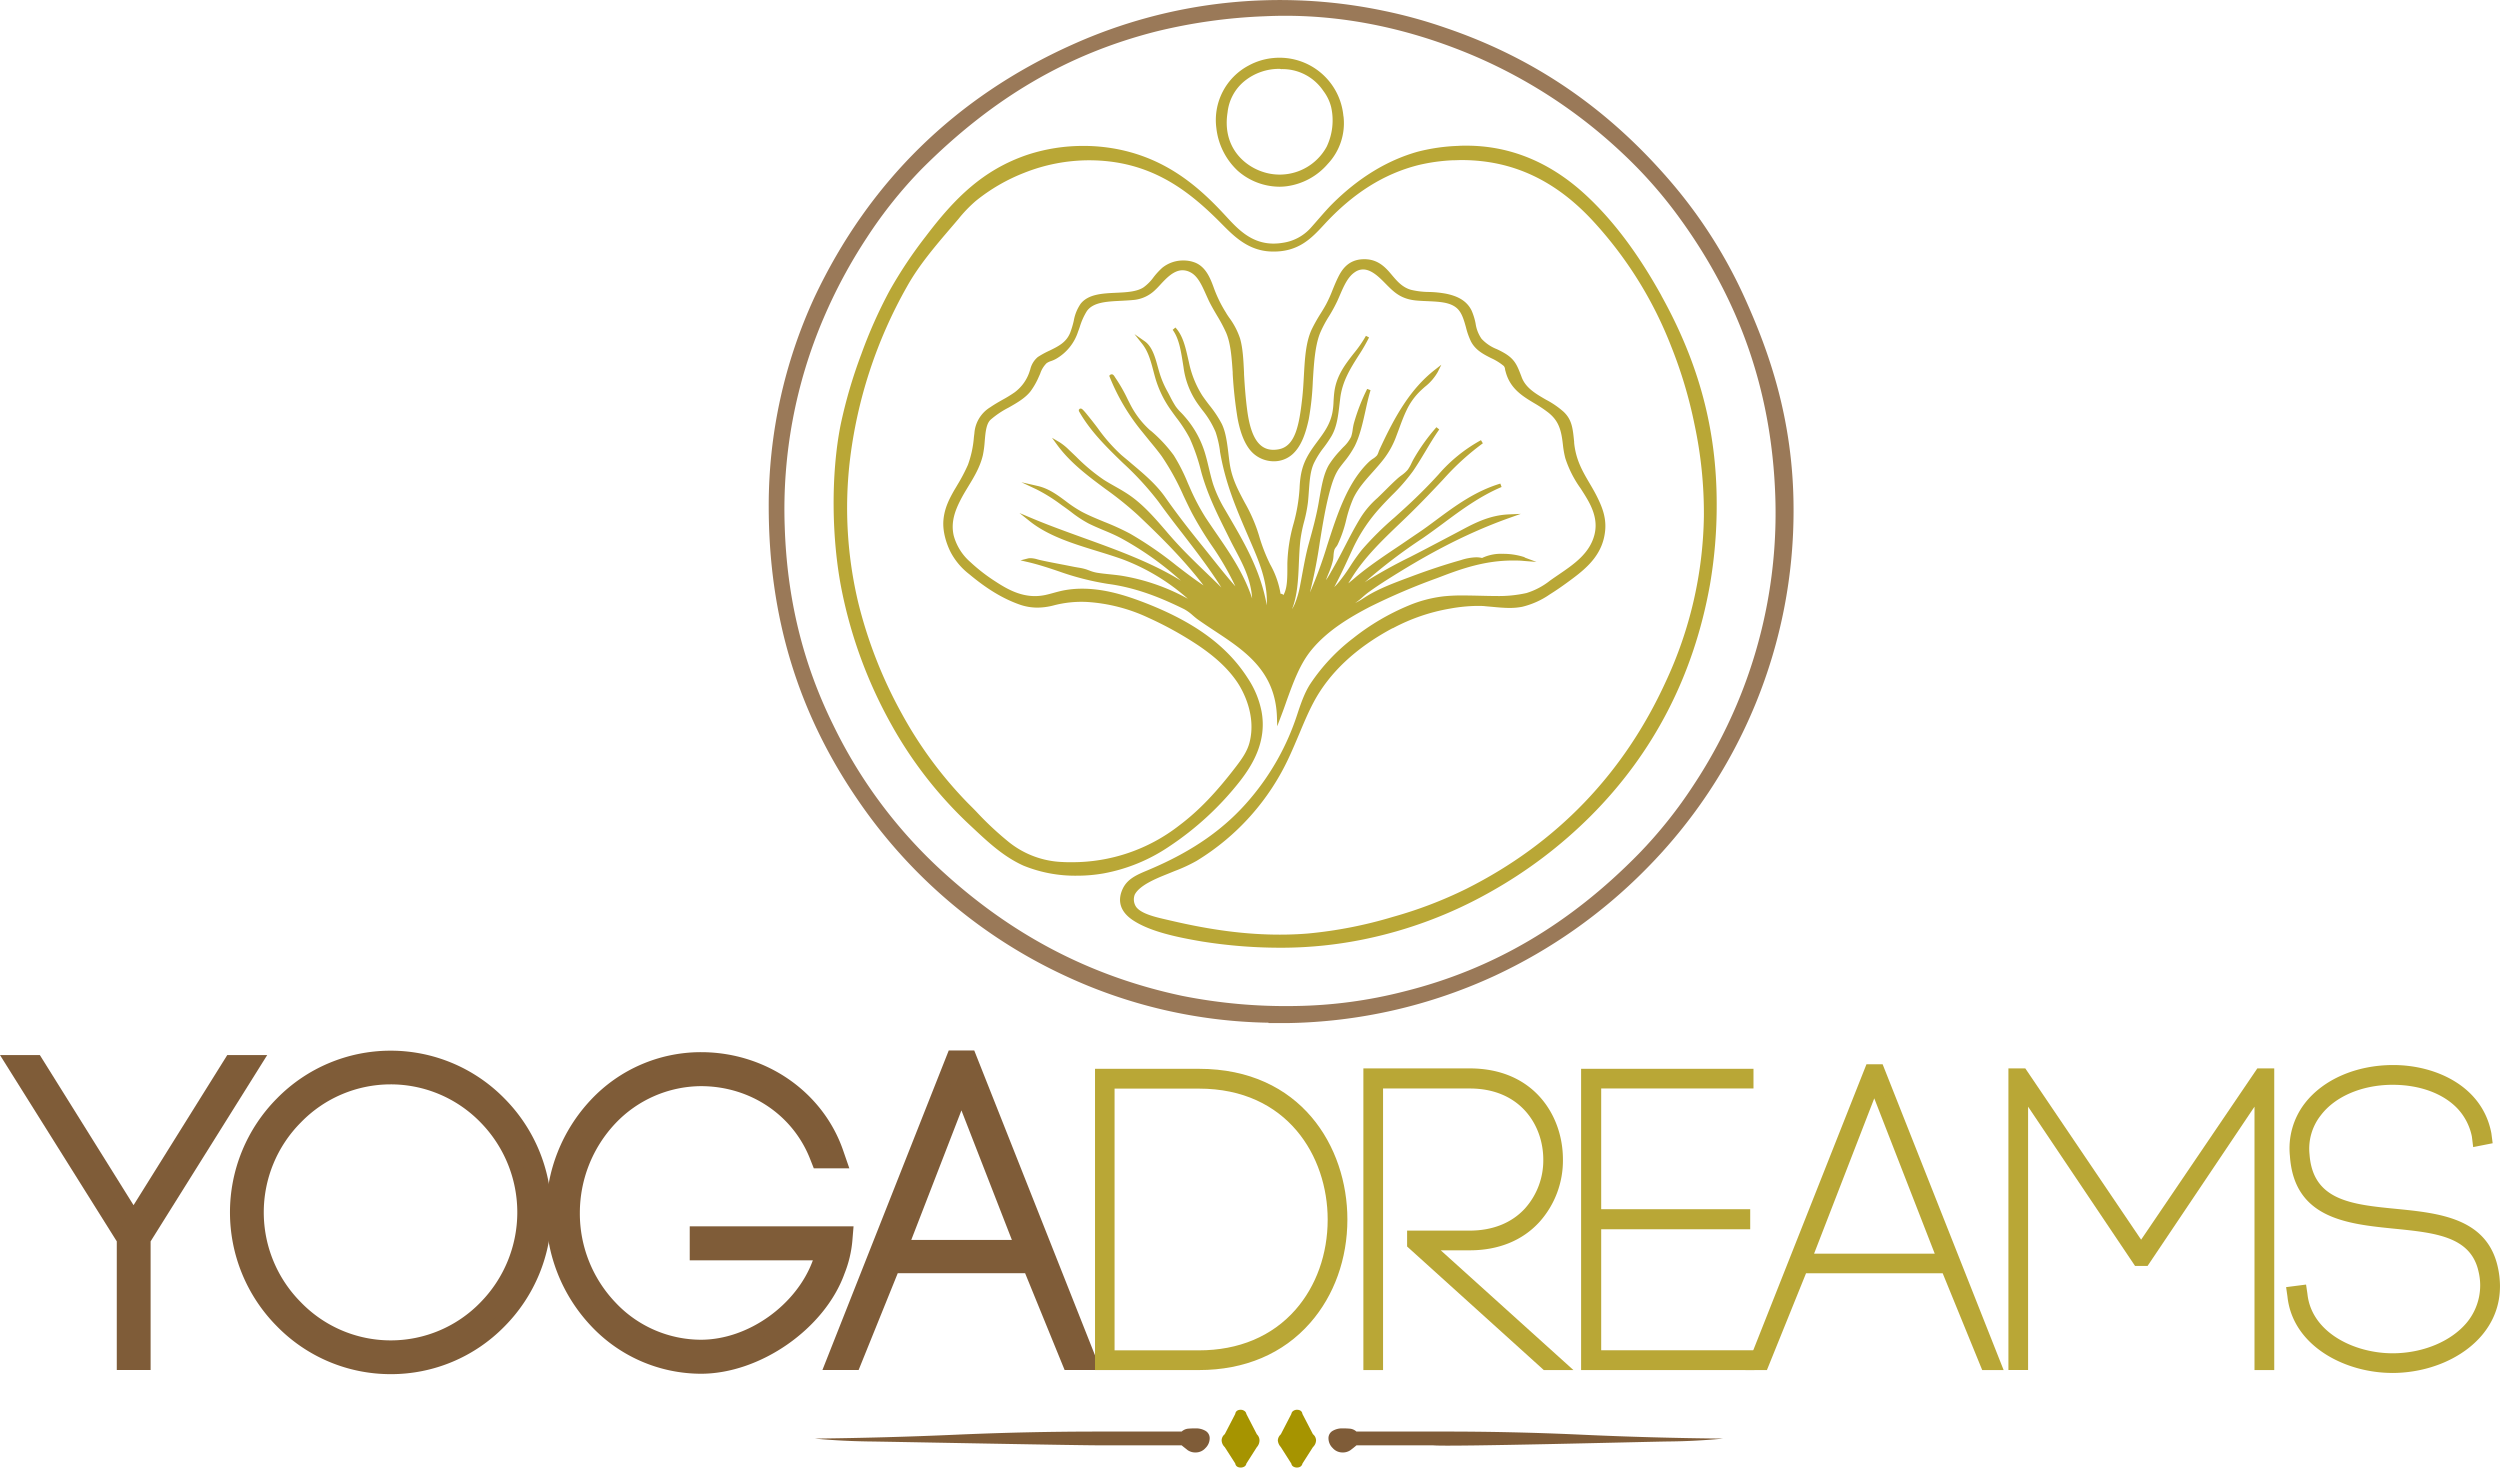
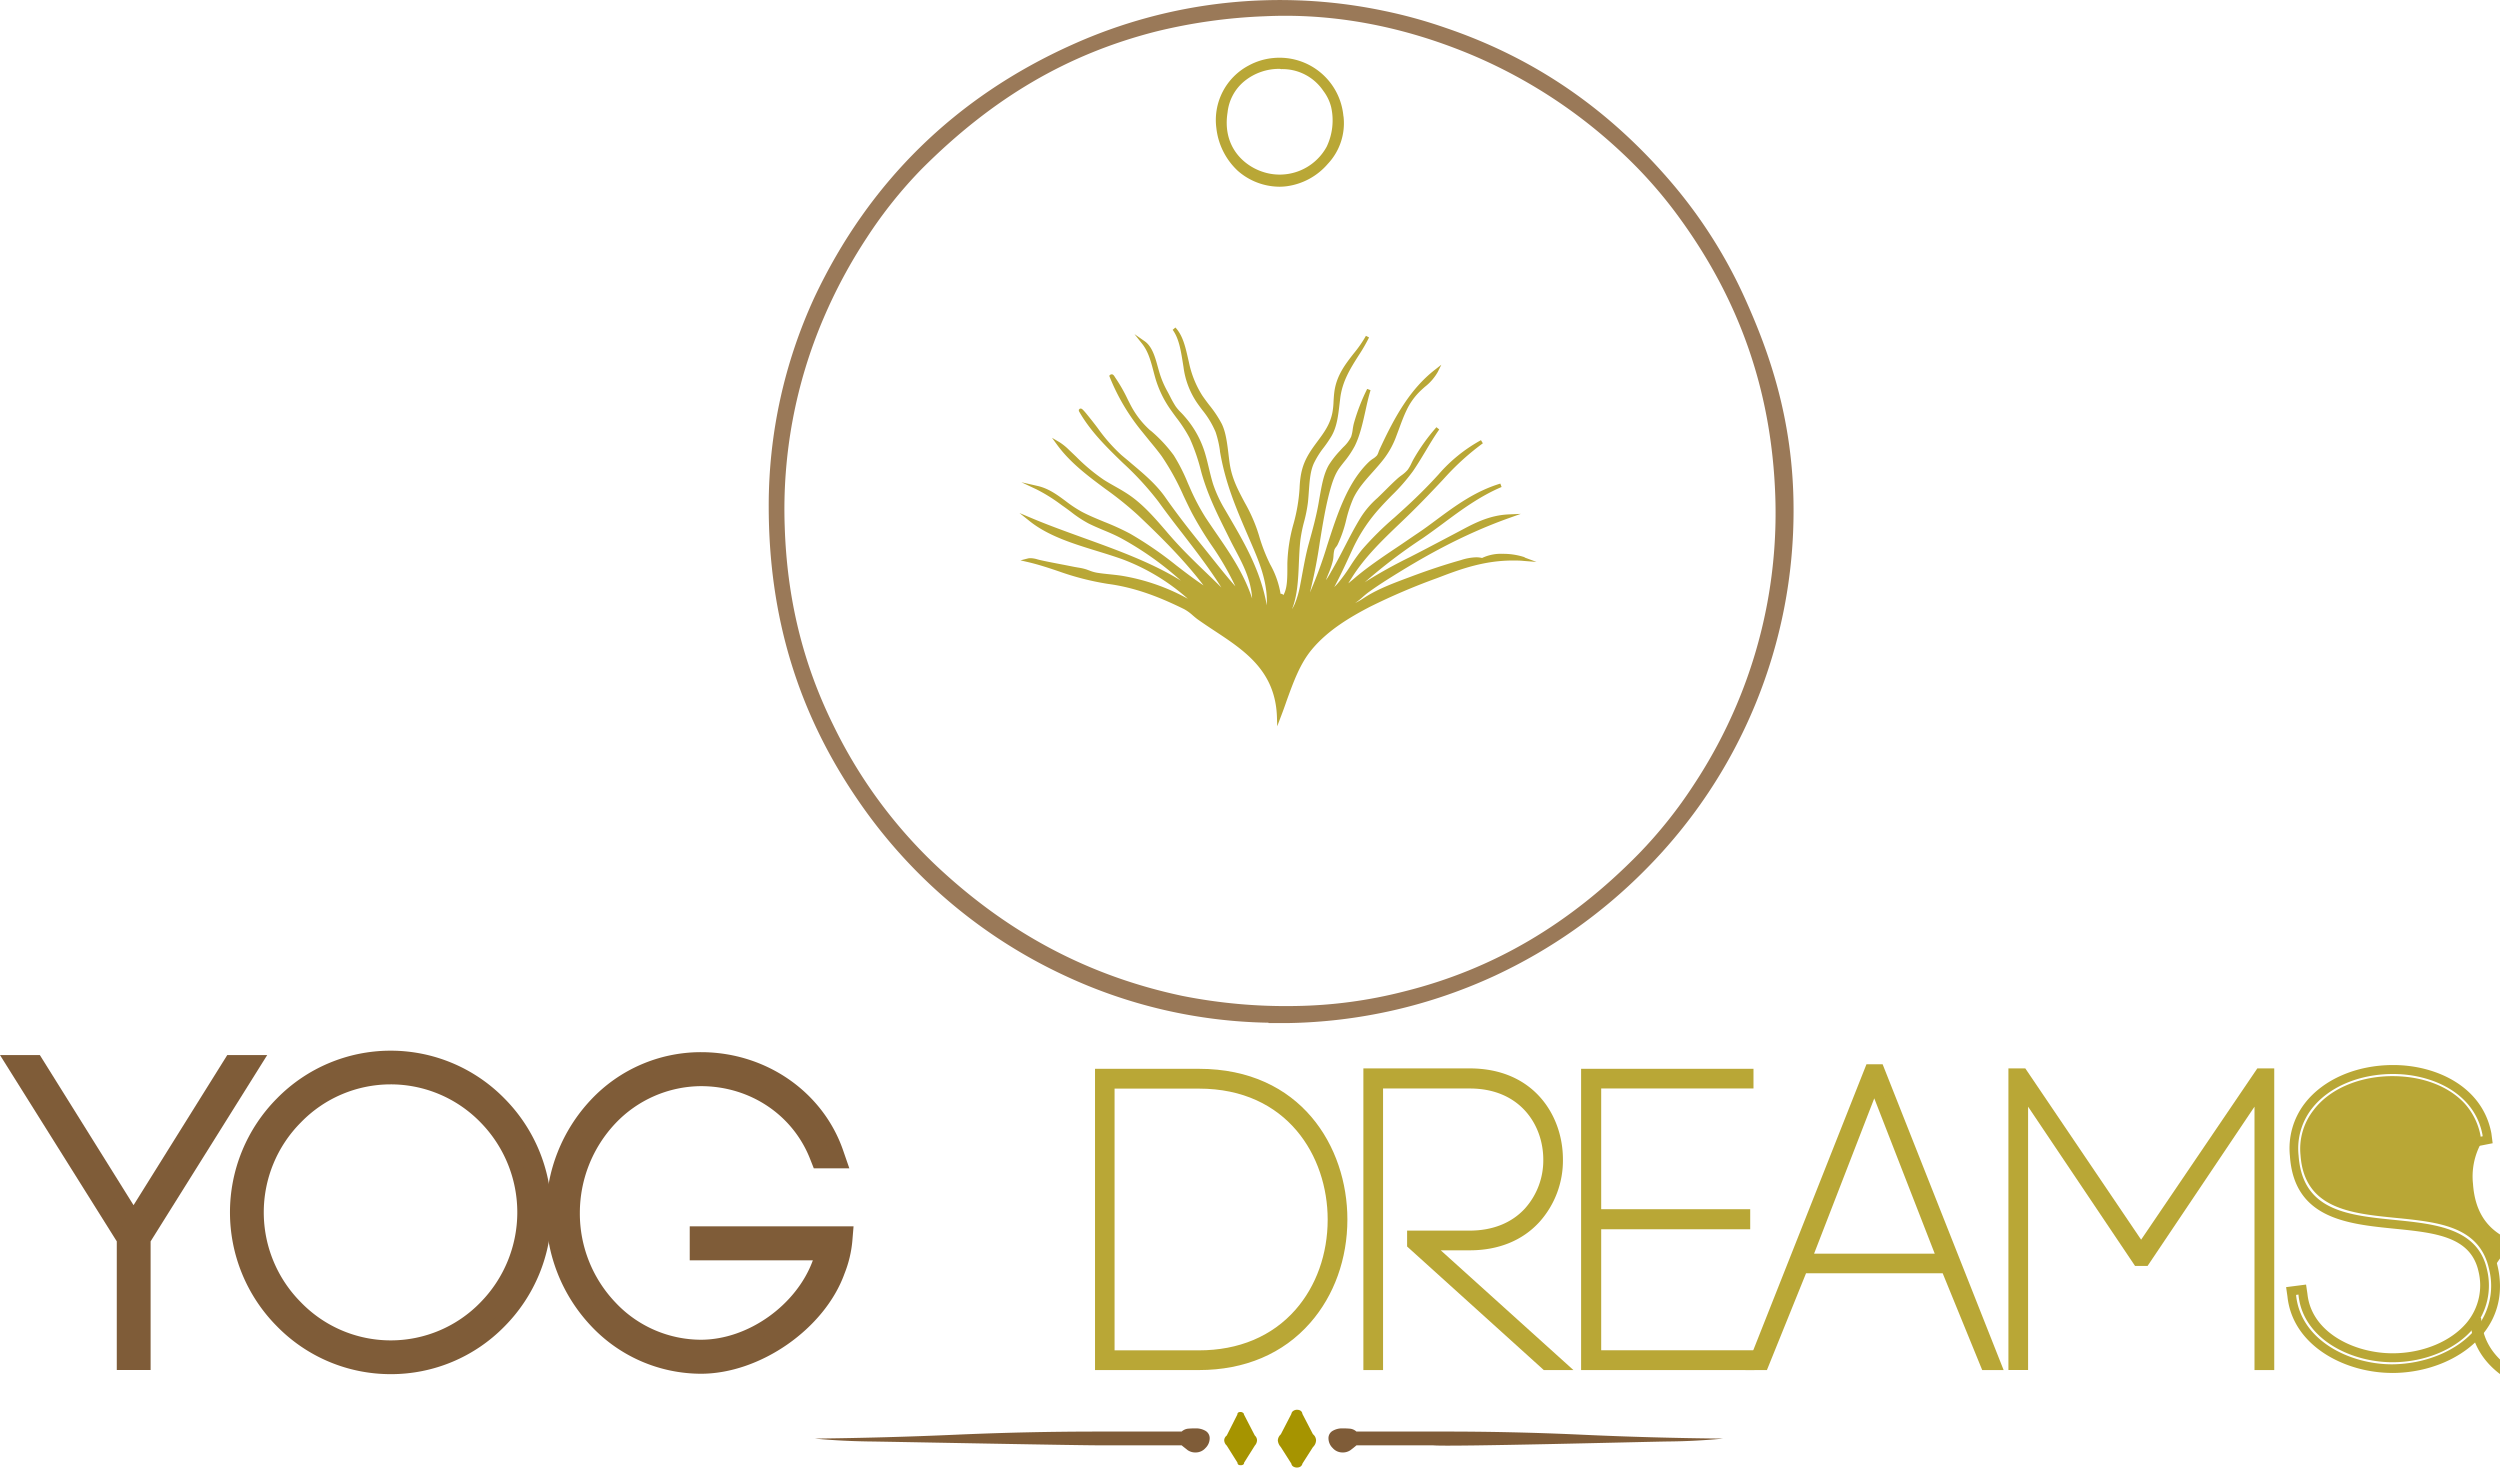
<svg xmlns="http://www.w3.org/2000/svg" id="Laag_1" data-name="Laag 1" viewBox="0 0 800.42 469.85">
  <defs>
    <style>.cls-1{fill:#7f5c38;}.cls-2{fill:#b9a736;}.cls-3{fill:#a69400;}.cls-4{fill:#9a7958;}</style>
  </defs>
  <polygon class="cls-1" points="73.98 339.92 42.8 389.87 11.61 339.92 3.84 339.92 39.52 396.83 39.52 436.51 46.09 436.51 46.09 396.83 81.76 339.92 73.98 339.92" />
  <path class="cls-1" d="M76.46,494.32H65.63V453.13L28.24,393.48H41l30,48.06,30-48.06h12.79L76.46,453.13Zm-6.58-4.25h2.33V451.91l34-54.18H103.4L71,449.56,38.68,397.73H35.92l34,54.18Z" transform="translate(-28.24 -55.68)" />
  <path class="cls-1" d="M153.27,394.16a48.68,48.68,0,0,0-34.8,14.63,49.64,49.64,0,0,0,0,70.07,48.86,48.86,0,0,0,69.75,0,49.67,49.67,0,0,0,0-70.09A48.67,48.67,0,0,0,153.27,394.16Zm0,92.78a42.15,42.15,0,0,1-30.17-12.77,42.95,42.95,0,0,1,0-60.66,42.15,42.15,0,0,1,60.47,0,43.24,43.24,0,0,1,0,60.66A42.24,42.24,0,0,1,153.27,486.94Z" transform="translate(-28.24 -55.68)" />
  <path class="cls-1" d="M153.27,495.64a50.86,50.86,0,0,1-36.34-15.3,51.76,51.76,0,0,1,0-73,51,51,0,0,1,72.78,0,51.79,51.79,0,0,1,0,73.07A50.8,50.8,0,0,1,153.27,495.64Zm0-99.36a46.55,46.55,0,0,0-33.27,14,47.49,47.49,0,0,0,0,67.1,46.7,46.7,0,0,0,66.71,0,47.52,47.52,0,0,0,0-67.1A46.6,46.6,0,0,0,153.27,396.28Zm0,92.79a44.26,44.26,0,0,1-31.68-13.41,45.09,45.09,0,0,1,0-63.64,44.3,44.3,0,0,1,63.51,0,45.39,45.39,0,0,1,0,63.64A44.37,44.37,0,0,1,153.27,489.07Zm0-86.21A40,40,0,0,0,124.62,415a40.81,40.81,0,0,0,0,57.67,40,40,0,0,0,57.44,0,41.13,41.13,0,0,0,0-57.67A40.11,40.11,0,0,0,153.27,402.86Z" transform="translate(-28.24 -55.68)" />
  <path class="cls-1" d="M299,452.86l.2-2.43h-48V457h40.18c-4.31,16.33-21.43,29.66-38.74,29.66a39.76,39.76,0,0,1-29-12.61A43.42,43.42,0,0,1,211.77,444a43.92,43.92,0,0,1,11.9-30.08,40.19,40.19,0,0,1,29-12.63c16.69,0,31.24,9.78,37.05,24.92l.56,1.44h6.91l-1-3c-6.2-17.93-23.68-30-43.49-30A46.2,46.2,0,0,0,219,409.23,50.58,50.58,0,0,0,205.2,444,50.07,50.07,0,0,0,219,478.72a46.19,46.19,0,0,0,33.64,14.66c18.18,0,37.91-13.79,44-30.67a35.2,35.2,0,0,0,2.38-9.85" transform="translate(-28.24 -55.68)" />
  <path class="cls-1" d="M252.64,495.51a48.36,48.36,0,0,1-35.18-15.32,52.79,52.79,0,0,1,0-72.42,48.32,48.32,0,0,1,35.21-15.22c20.71,0,39,12.63,45.5,31.41l2,5.78H288.79L287.71,427c-5.5-14.32-19.27-23.57-35.07-23.57a38.08,38.08,0,0,0-27.44,12A41.76,41.76,0,0,0,213.89,444a41.26,41.26,0,0,0,11.33,28.62,37.63,37.63,0,0,0,27.42,12c15.2,0,30.68-11.18,35.85-25.42H249.07V448.31h52.45l-.39,4.73a37.06,37.06,0,0,1-2.52,10.44C292.26,481.11,271.63,495.51,252.64,495.51Zm0-98.7a44.08,44.08,0,0,0-32.12,13.89A48.44,48.44,0,0,0,207.33,444a48,48,0,0,0,13.21,33.28,44.1,44.1,0,0,0,32.1,14c17.34,0,36.18-13.14,42-29.27a32.47,32.47,0,0,0,2.27-9.31v-.12H253.32v2.32h40.82l-.71,2.67c-4.62,17.52-22.54,31.25-40.79,31.25a41.84,41.84,0,0,1-30.5-13.28A45.52,45.52,0,0,1,209.64,444a46,46,0,0,1,12.48-31.54,42.29,42.29,0,0,1,30.52-13.3c17.58,0,32.9,10.32,39,26.29l0,.07h2.47l-.05-.14C288.21,408.28,271.54,396.81,252.64,396.81Z" transform="translate(-28.24 -55.68)" />
-   <path class="cls-1" d="M338.76,394.16H336.5l-.45-1.17-.45,1.17h-2.12l-38.8,98h7l12.52-31h43.66l12.64,31h7ZM316.9,454.78l19.16-49.46,19.27,49.46Z" transform="translate(-28.24 -55.68)" />
-   <path class="cls-1" d="M380.69,494.32H369.1l-12.65-31H315.67l-12.53,31H291.55L332,392h8.16ZM372,490.07h2.47l-37.12-93.79h-2.38l-37.12,93.79h2.47l12.52-31h46.51Zm-13.52-33.16H313.8l22.25-57.46ZM320,452.66h32.21l-16.15-41.47Z" transform="translate(-28.24 -55.68)" />
  <path class="cls-2" d="M412.09,399.3H380.25v93.61h31.84c14.25,0,26.2-5.06,34.59-14.64,7.43-8.5,11.53-19.92,11.53-32.17C458.21,423.56,443.78,399.3,412.09,399.3Zm0,90.14H383.71V402.76h28.38c29.3,0,42.65,22.47,42.65,43.34,0,11.37-3.78,22-10.67,29.82C436.33,484.77,425.28,489.44,412.09,489.44Z" transform="translate(-28.24 -55.68)" />
  <path class="cls-2" d="M412.09,494.33H378.83V397.88h33.26c32.66,0,47.54,25,47.54,48.22,0,12.6-4.22,24.35-11.89,33.1C439.08,489.1,426.75,494.33,412.09,494.33Zm-30.43-2.83h30.43c13.82,0,25.41-4.9,33.52-14.17,7.21-8.23,11.18-19.32,11.18-31.23,0-21.86-14-45.38-44.7-45.38H381.66Zm30.43-.64h-29.8V401.34h29.8c30.28,0,44.07,23.21,44.07,44.76,0,11.73-3.92,22.65-11,30.75C437.13,486,425.7,490.86,412.09,490.86Zm-27-2.84h27c12.77,0,23.46-4.51,30.92-13,6.65-7.58,10.31-17.84,10.31-28.88,0-20.19-12.9-41.92-41.23-41.92h-27Z" transform="translate(-28.24 -55.68)" />
  <path class="cls-2" d="M498.8,454.56c8.77,0,16.14-3,21.31-8.67a28,28,0,0,0,7.12-19c0-13.35-8.9-27.7-28.43-27.7H466.16v93.74h3.48V402.76H498.8c17.15,0,25,12.53,25,24.17a24.47,24.47,0,0,1-6.24,16.63c-4.53,4.93-11,7.53-18.73,7.53H480.14v3.05L523,492.91h5.25l-42.44-38.35Z" transform="translate(-28.24 -55.68)" />
  <path class="cls-2" d="M532,494.33h-9.49l-.4-.37-43.36-39.19v-5.09H498.8c7.32,0,13.44-2.45,17.68-7.08a23.06,23.06,0,0,0,5.87-15.67c0-11-7.37-22.75-23.55-22.75H471.05v90.15h-6.3V397.75H498.8c20.5,0,29.84,15.09,29.84,29.12a29.46,29.46,0,0,1-7.48,20c-5.44,6-13.18,9.12-22.36,9.12h-9.28Zm-8.4-2.83h1l-42.44-38.36H498.8c8.36,0,15.37-2.84,20.26-8.21a26.57,26.57,0,0,0,6.75-18.06c0-12.66-8.46-26.28-27-26.28H467.58V491.5h.64V401.35H498.8c18.13,0,26.38,13.26,26.38,25.58a25.88,25.88,0,0,1-6.61,17.58c-4.8,5.23-11.64,8-19.77,8H481.55v1Z" transform="translate(-28.24 -55.68)" />
  <polygon class="cls-2" points="511.23 392.16 558.95 392.16 558.95 388.55 511.23 388.55 511.23 347.08 559.99 347.08 559.99 343.62 507.64 343.62 507.64 437.23 560.26 437.23 560.26 433.76 511.23 433.76 511.23 392.16" />
  <path class="cls-2" d="M589.92,494.33H534.46V397.88h55.19v6.3H540.89v38.64H588.6v6.44H540.89V488h49Zm-52.63-2.83h49.79v-.64h-49V446.42h47.71v-.77H538.06v-44.3h48.76v-.63H537.29Z" transform="translate(-28.24 -55.68)" />
  <path class="cls-2" d="M626.78,397.85l-37.62,95.06H593l12.52-31h45.65l12.66,31h3.83L630,397.85ZM607,458.47l21.32-55.06,21.44,55.06Z" transform="translate(-28.24 -55.68)" />
  <path class="cls-2" d="M669.74,494.33h-6.86l-12.66-31H606.48l-12.53,31h-6.88l38.75-97.9H631Zm-5-2.83h.79l-36.5-92.23h-1.32L591.24,491.5h.8l12.53-31h47.55Zm-12.92-31.61H605l23.4-60.39Zm-42.77-2.83h38.63l-19.36-49.73Z" transform="translate(-28.24 -55.68)" />
  <polygon class="cls-2" points="685.5 399.44 647.67 343.48 644.43 343.48 644.43 437.23 647.89 437.23 647.89 349.7 684.31 403.88 686.82 403.88 723.24 349.7 723.24 437.23 726.7 437.23 726.7 343.48 723.46 343.48 685.5 399.44" />
  <path class="cls-2" d="M756.36,494.33h-6.3V410l-34.24,51h-4l-34.25-51v84.3h-6.3V397.75h5.41l37.08,54.84,37.2-54.84h5.42v96.58Zm-3.47-2.83h.63V400.59h-1.07l-38.71,57.06-38.58-57.06h-1.08V491.5h.63V400.73l38.59,57.42h1l38.59-57.42Z" transform="translate(-28.24 -55.68)" />
-   <path class="cls-2" d="M826.62,461.83c-3.2-14.91-17.45-16.32-31.23-17.7-14.37-1.42-28-2.77-29.12-18.7a18.59,18.59,0,0,1,3.94-13.6c4.79-6.27,13.58-10.1,23.53-10.26h.6c9,0,17,3,21.9,8.2a19.87,19.87,0,0,1,4.82,9.6l.23,1.86,3.44-.69-.22-1.78c-2.68-14.3-17-20.71-30-20.71-11.36,0-21.51,4.38-27.17,11.69a22.26,22.26,0,0,0-4.5,15.92c1.3,18.87,16.94,20.43,32.07,21.95,13.18,1.33,25.63,2.58,28.3,14.92a20.05,20.05,0,0,1-3.91,17.3c-5.28,6.5-14.87,10.54-25,10.54-12.87,0-27.28-7.07-28.65-20.19l-.25-1.65-3.58.46.24,1.65c1.6,15.06,17.73,23.19,32.1,23.19,11.31,0,22.06-4.59,28-12A23.08,23.08,0,0,0,826.62,461.83Z" transform="translate(-28.24 -55.68)" />
+   <path class="cls-2" d="M826.62,461.83c-3.2-14.91-17.45-16.32-31.23-17.7-14.37-1.42-28-2.77-29.12-18.7a18.59,18.59,0,0,1,3.94-13.6c4.79-6.27,13.58-10.1,23.53-10.26h.6c9,0,17,3,21.9,8.2a19.87,19.87,0,0,1,4.82,9.6l.23,1.86,3.44-.69-.22-1.78a22.26,22.26,0,0,0-4.5,15.92c1.3,18.87,16.94,20.43,32.07,21.95,13.18,1.33,25.63,2.58,28.3,14.92a20.05,20.05,0,0,1-3.91,17.3c-5.28,6.5-14.87,10.54-25,10.54-12.87,0-27.28-7.07-28.65-20.19l-.25-1.65-3.58.46.24,1.65c1.6,15.06,17.73,23.19,32.1,23.19,11.31,0,22.06-4.59,28-12A23.08,23.08,0,0,0,826.62,461.83Z" transform="translate(-28.24 -55.68)" />
  <path class="cls-2" d="M794.12,495.25c-15,0-31.83-8.58-33.51-24.47l-.43-3,6.39-.82.44,3c1.29,12.35,15,19,27.25,19,9.73,0,18.89-3.84,23.91-10a18.71,18.71,0,0,0,3.63-16.11c-2.46-11.32-13.86-12.47-27.07-13.79-15-1.51-32-3.22-33.33-23.27a23.6,23.6,0,0,1,4.78-16.88c5.94-7.67,16.51-12.24,28.3-12.24,13.6,0,28.59,6.76,31.42,21.86l.41,3.18-6.24,1.23-.41-3.36a18.45,18.45,0,0,0-4.47-8.83C810.6,405.81,803,403,794.34,403h-.6c-9.5.15-17.88,3.78-22.4,9.7a17.27,17.27,0,0,0-3.66,12.63c1.08,14.74,13.48,16,27.84,17.4,13.63,1.36,29.07,2.9,32.48,18.81,1.71,7.9.07,15.23-4.76,21.2-6.22,7.72-17.38,12.52-29.12,12.52m-30.73-25,0,.23c1.52,14.29,17,22,30.7,22C805,492.41,815.34,488,821,481a21.67,21.67,0,0,0,4.2-18.82c-3-13.9-16.09-15.2-30-16.58-14.33-1.43-29.15-2.9-30.4-20a20.08,20.08,0,0,1,4.25-14.59c5-6.58,14.24-10.62,24.62-10.78h.62c9.44,0,17.8,3.15,22.94,8.64a21.38,21.38,0,0,1,5.17,10.29l.06.45.65-.13-.06-.48c-2.52-13.41-16.19-19.46-28.62-19.46-10.91,0-20.66,4.16-26.05,11.14a20.8,20.8,0,0,0-4.21,14.91c1.22,17.71,15.58,19.16,30.79,20.68,13.11,1.32,26.67,2.68,29.56,16a21.43,21.43,0,0,1-4.2,18.49c-5.54,6.83-15.55,11.06-26.11,11.06-13.49,0-28.61-7.52-30.06-21.45l0-.21Z" transform="translate(-28.24 -55.68)" />
  <path class="cls-1" d="M580,516.27q-22.92-.21-45.43-1.25t-45.37-1H462.52a3.62,3.62,0,0,0-1.92-.91A25.68,25.68,0,0,0,458,513a6,6,0,0,0-3.08.79,2.69,2.69,0,0,0-1.34,2.5,4.33,4.33,0,0,0,1.34,3,4.13,4.13,0,0,0,3.08,1.42,4.29,4.29,0,0,0,2.62-.74c.66-.5,1.3-1,1.92-1.54h24.56c4.76.52,69.48-1.18,75.5-1.24S574.4,516.8,580,516.27Z" transform="translate(-28.24 -55.68)" />
  <path class="cls-1" d="M382,518.43h24.57c.62.53,1.26,1,1.92,1.54a4.31,4.31,0,0,0,2.62.74,4.15,4.15,0,0,0,3.09-1.42,4.37,4.37,0,0,0,1.34-3,2.71,2.71,0,0,0-1.34-2.5,6,6,0,0,0-3.09-.79,25.82,25.82,0,0,0-2.62.11,3.62,3.62,0,0,0-1.92.91H379.86q-22.86,0-45.43,1t-45.37,1.25q8.37.79,17.4.92C312.47,517.25,376.65,518.53,382,518.43Z" transform="translate(-28.24 -55.68)" />
  <path class="cls-3" d="M424.45,524c0,.54.35.8,1.05.8a1.62,1.62,0,0,0,.7-.16.66.66,0,0,0,.35-.64L430,518.5a2.6,2.6,0,0,0,.7-1.72,2.08,2.08,0,0,0-.7-1.48l-3.49-6.75a.66.66,0,0,0-.35-.57,1.29,1.29,0,0,0-.7-.23c-.7,0-1.05.26-1.05.8L421,515.3a2,2,0,0,0-.81,1.48,2.4,2.4,0,0,0,.81,1.72Z" transform="translate(-28.24 -55.68)" />
-   <path class="cls-3" d="M425.5,525.54c-1.18,0-1.68-.64-1.77-1.3L420.37,519a3.1,3.1,0,0,1-1-2.19,2.6,2.6,0,0,1,1-1.95l3.36-6.49c.08-.68.58-1.33,1.78-1.33a2,2,0,0,1,1.09.34,1.39,1.39,0,0,1,.68,1l3.37,6.53a2.69,2.69,0,0,1,.84,1.92,3.28,3.28,0,0,1-.88,2.22l-3.33,5.24a1.32,1.32,0,0,1-.75,1A2.17,2.17,0,0,1,425.5,525.54Zm0-17a.78.78,0,0,0-.34.05l-.05.35-3.68,7c-.54.45-.54.8-.54.91a1.64,1.64,0,0,0,.59,1.19l.11.14,3.61,5.67V524c-.06,0,.27.16.67,0l.05-.36,3.49-5.48a2,2,0,0,0,.58-1.33,1.31,1.31,0,0,0-.47-.95l-.14-.19-3.58-6.92v-.17C425.73,508.55,425.6,508.49,425.5,508.49Z" transform="translate(-28.24 -55.68)" />
  <path class="cls-3" d="M442.39,524a.65.65,0,0,0,.34.64,1.62,1.62,0,0,0,.7.16c.7,0,1.05-.26,1.05-.8L448,518.5a2.41,2.41,0,0,0,.82-1.72,2,2,0,0,0-.82-1.48l-3.49-6.75c0-.54-.35-.8-1.05-.8a1.29,1.29,0,0,0-.7.23.65.65,0,0,0-.34.57l-3.5,6.75a2.2,2.2,0,0,0-.82,1.48,3,3,0,0,0,.82,1.72Z" transform="translate(-28.24 -55.68)" />
  <path class="cls-3" d="M443.43,525.54a2.24,2.24,0,0,1-1-.25,1.31,1.31,0,0,1-.74-1l-3.4-5.34a3.52,3.52,0,0,1-.93-2.12,2.81,2.81,0,0,1,.95-1.92l3.38-6.53a1.4,1.4,0,0,1,.66-1,2.08,2.08,0,0,1,1.11-.34c1.2,0,1.7.65,1.77,1.33l3.37,6.49a2.64,2.64,0,0,1,1,1.95,3.1,3.1,0,0,1-1,2.19l-3.36,5.27C445.11,524.9,444.61,525.54,443.43,525.54Zm0-17a.62.62,0,0,0-.3.11v.18l-.09.11-3.64,6.94a1.67,1.67,0,0,0-.58.95,2.36,2.36,0,0,0,.65,1.27l3.65,5.73V524a1.06,1.06,0,0,0,.31.06.65.65,0,0,0,.33,0v-.22l.09-.19,3.6-5.62a1.64,1.64,0,0,0,.59-1.19c0-.11,0-.45-.55-.91l-.18-.23-3.58-6.92v-.17S443.69,508.49,443.43,508.49Z" transform="translate(-28.24 -55.68)" />
  <path class="cls-4" d="M587.29,152.05a156.11,156.11,0,0,0-23.66-37.64c-20.29-23.82-44-40.12-72.61-49.83a156.27,156.27,0,0,0-19.94-5.48A161.89,161.89,0,0,0,371.5,70c-37.34,16.76-65.08,44-82.47,80.81a159.07,159.07,0,0,0-14.67,67c0,35.24,9.33,66,28.54,94a163.57,163.57,0,0,0,66.15,56.19,160,160,0,0,0,65.34,15.12l0,.12h6A164.14,164.14,0,0,0,507,368a166.79,166.79,0,0,0,47.88-33.71,162.81,162.81,0,0,0,47.6-115.71C602.43,189.64,594.34,167.83,587.29,152.05ZM570.43,307.1a145.44,145.44,0,0,1-17.58,22c-22.08,22.52-46.61,36.92-75,44A148.14,148.14,0,0,1,443,377.77a169.53,169.53,0,0,1-36.28-3.25c-29.59-6.29-55.1-19.69-78-41a154.78,154.78,0,0,1-33.66-45.62c-9.76-19.74-14.85-40.57-15.58-63.68A155.47,155.47,0,0,1,291.9,157.6a163.94,163.94,0,0,1,13.87-25.83,142.85,142.85,0,0,1,17.58-22c22.75-22.76,46.59-36.75,75-44a172.68,172.68,0,0,1,34.75-4.88c2.19-.1,4.43-.16,6.62-.16,19.94,0,40.16,4.27,60.11,12.69a162.37,162.37,0,0,1,47.94,31.39,144.22,144.22,0,0,1,18.54,21.12c19.26,26.63,29.18,55.6,30.32,88.58a157.24,157.24,0,0,1-12.34,66.76A159.34,159.34,0,0,1,570.43,307.1Z" transform="translate(-28.24 -55.68)" />
  <path class="cls-2" d="M458.36,92.92A20.53,20.53,0,0,0,436,74.25a20.37,20.37,0,0,0-8,2.42,19.74,19.74,0,0,0-10.31,20.1,22,22,0,0,0,6.86,13.61,20.38,20.38,0,0,0,13.27,5.08,18.08,18.08,0,0,0,2.21-.13,21,21,0,0,0,13.3-7.15,19,19,0,0,0,5.06-15.26m-20-15.11a15.78,15.78,0,0,1,13.56,7,14.32,14.32,0,0,1,2.48,5.14A19.59,19.59,0,0,1,453,102.65a17.13,17.13,0,0,1-20.61,8c-6.2-2.08-12.83-8.29-11.12-19a14.94,14.94,0,0,1,5.31-9.92,17.59,17.59,0,0,1,11.45-4Z" transform="translate(-28.24 -55.68)" />
-   <path class="cls-2" d="M560.16,150.31c-7.47-13.46-15.37-24-24.14-32.13-11.33-10.52-24.22-15.86-38.3-15.86-.87,0-1.77,0-2.66.07a60.11,60.11,0,0,0-12.95,1.87c-9.81,2.77-19,8.41-27.36,16.75-1.58,1.58-3,3.25-4.42,4.86-.81.93-1.64,1.89-2.47,2.81a14.85,14.85,0,0,1-9,4.75,17.92,17.92,0,0,1-2.87.24c-7.15,0-11.47-4.68-15.28-8.82l-.31-.33c-8.49-9.2-19.54-19-37.16-21.55a56.26,56.26,0,0,0-8.07-.57,57,57,0,0,0-18,2.84c-14.25,4.84-23.3,13.94-32.52,26.11A140.5,140.5,0,0,0,313,148.86a151.75,151.75,0,0,0-9,20.23,155.75,155.75,0,0,0-6.61,22.56c-3.12,15.59-3,36.48.39,53.24a147.44,147.44,0,0,0,15.75,42.6,131.38,131.38,0,0,0,25.6,32.7l.87.81c4.74,4.44,9.65,9,15.9,11.82a43.77,43.77,0,0,0,17.12,3.23,48.86,48.86,0,0,0,8.63-.75,55.15,55.15,0,0,0,20.83-8.54,96.81,96.81,0,0,0,22.83-21.08c3.8-4.92,8.66-12.58,6.83-22.26a29.35,29.35,0,0,0-4.37-10.55c-6.73-10.57-17.56-18.39-34.08-24.62-5.06-1.9-11.78-4.09-18.95-4.09a31.6,31.6,0,0,0-6.08.57c-1.07.22-2.12.5-3.13.78s-1.8.49-2.68.68a16.29,16.29,0,0,1-3.24.34c-4.86,0-8.95-2.24-12.65-4.67a55.9,55.9,0,0,1-8-6.19,17.17,17.17,0,0,1-5.36-8.46c-1-4.27.43-8,2-11.12.78-1.59,1.73-3.14,2.64-4.65,1.86-3.05,3.77-6.2,4.68-10a33.46,33.46,0,0,0,.6-4.55c.24-2.81.47-5.48,1.86-6.82a28.92,28.92,0,0,1,5.78-3.89c2.59-1.47,5.28-3,7-5.18a23.53,23.53,0,0,0,2.73-4.82c.13-.28.26-.57.39-.88a8.3,8.3,0,0,1,2.06-3.35,5.67,5.67,0,0,1,1.44-.68,9,9,0,0,0,1.78-.82,15.52,15.52,0,0,0,6.83-8.55c.19-.5.37-1,.55-1.52a21.13,21.13,0,0,1,2.25-5.05c2-2.9,6.35-3.11,10.91-3.34,1.29-.07,2.62-.13,3.93-.26a11.41,11.41,0,0,0,7.18-3.33c.48-.44,1-1,1.52-1.57,1.91-2.06,4.29-4.62,7.12-4.62a5.45,5.45,0,0,1,2.64.72c2.25,1.2,3.55,4.09,4.8,6.89.33.73.67,1.49,1,2.2.8,1.63,1.69,3.14,2.55,4.61a48.84,48.84,0,0,1,2.94,5.51c1.5,3.46,1.8,8,2.13,12.7l0,.45a135.46,135.46,0,0,0,1.56,14.31c1,5.37,2.7,9.18,5.11,11.32a9.88,9.88,0,0,0,6.48,2.45,8.88,8.88,0,0,0,6-2.26c2.42-2.19,4-5.64,5.2-11.19a87.38,87.38,0,0,0,1.3-12.12c.34-5.61.69-11.41,2.33-15.49a37.44,37.44,0,0,1,2.85-5.37,49.45,49.45,0,0,0,2.65-4.85c.26-.59.53-1.19.79-1.8,1.27-2.93,2.57-6,4.89-7.5a4.55,4.55,0,0,1,2.59-.84c2.65,0,5.1,2.45,6.76,4.11l.58.59c2.59,2.61,4.83,4.87,10,5.27,1.1.09,2.19.14,3.24.18,3.88.18,7.23.33,9.41,2.22,1.6,1.39,2.25,3.7,2.94,6.14a23.37,23.37,0,0,0,1.6,4.53c1.46,2.81,4,4.1,6.46,5.35a17.87,17.87,0,0,1,4.07,2.53,2,2,0,0,1,.4,1.08c0,.18.07.35.12.52,1.39,5.57,5.38,8,9.24,10.31a41.5,41.5,0,0,1,4.4,2.93c2.7,2.13,3.92,4.44,4.52,8.53.09.6.16,1.19.23,1.77a30,30,0,0,0,.76,4.34,35,35,0,0,0,4.89,9.67c.91,1.41,1.76,2.74,2.53,4.14,2.14,3.91,2.76,7.28,1.95,10.6-1.48,6.08-6.6,9.57-11.54,12.93l-1.55,1.06-1.15.81a23,23,0,0,1-7.57,4,40.55,40.55,0,0,1-9.86.94c-1.72,0-3.51-.05-5.24-.09s-3.53-.08-5.25-.08a55.63,55.63,0,0,0-6.11.27,41.51,41.51,0,0,0-11.36,3A74.8,74.8,0,0,0,461.5,260a60.93,60.93,0,0,0-13.73,14.62c-1.93,2.94-3.22,6.84-4.26,10a79.62,79.62,0,0,1-14.83,26.6c-8.08,9.65-18.39,16.92-32.45,22.86l-.68.29c-3.29,1.38-6.39,2.68-7.89,5.95-1.28,2.79-1.69,6.82,3.61,10.18,5.46,3.48,13.7,5.23,21.78,6.61a159.38,159.38,0,0,0,26.06,2,132.13,132.13,0,0,0,25.51-2.63,138.7,138.7,0,0,0,40.86-15.27,147,147,0,0,0,32-24.22c20.21-20.21,33.07-45.15,38.24-74.15A149.27,149.27,0,0,0,577.87,217c0-23.71-5.63-44.89-17.71-66.65m-86,106.48a60.34,60.34,0,0,1,18.3-6.29,52,52,0,0,1,8.73-.87c.89,0,1.79,0,2.67.11l2.28.2c1.79.17,3.65.34,5.44.34a20.64,20.64,0,0,0,4-.36,26.44,26.44,0,0,0,8.89-4c2.25-1.4,4.54-3,7.42-5.16,4.69-3.53,9.73-7.94,10.3-15.62.3-4.13-1.18-7.54-2.6-10.41-.76-1.54-1.62-3-2.44-4.4-2.25-3.84-4.37-7.47-4.92-12.9l0-.33c-.44-4.4-.71-7.05-3.33-9.58a27.76,27.76,0,0,0-5.65-3.89c-3.32-1.92-6.46-3.74-7.78-7.12l-.2-.54c-1.27-3.29-2-5.27-5.28-7.23a27.74,27.74,0,0,0-2.53-1.32,13.15,13.15,0,0,1-4.89-3.33,11.36,11.36,0,0,1-1.89-4.87,19.37,19.37,0,0,0-1.28-4.14c-1.76-3.62-5.28-4.79-8.15-5.4a34.15,34.15,0,0,0-5.47-.56,25.58,25.58,0,0,1-5.78-.69c-2.83-.81-4.51-2.82-6.3-4.95l-.24-.28c-2.08-2.48-4.6-4.76-8.92-4.56-4.57.2-6.62,3.21-7.89,5.8-.68,1.37-1.23,2.73-1.77,4.05a41.47,41.47,0,0,1-2.08,4.61c-.55,1-1.15,2-1.73,2.91a53.39,53.39,0,0,0-2.85,5.07c-1.92,4.11-2.21,9.35-2.52,14.89-.13,2.4-.27,4.89-.55,7.33-.93,8.24-2.14,15.14-7.42,16.17-5.73,1.12-8.93-2.81-10.19-12.6-.44-3.33-.77-7.28-1-11.44l0-.42c-.19-4.05-.37-7.87-1.27-11a23.61,23.61,0,0,0-3.51-6.7c-.35-.52-.7-1-1-1.56a41,41,0,0,1-4-8.24c-1.11-3.05-2.56-6.41-5.81-7.76a10.09,10.09,0,0,0-3.78-.71,10.6,10.6,0,0,0-6.78,2.31,23.1,23.1,0,0,0-2.78,3,14.39,14.39,0,0,1-3.23,3.28c-2.17,1.44-5.56,1.6-8.83,1.75-4.32.2-8.79.41-11.28,3.46a13.65,13.65,0,0,0-2.25,5.54,28.36,28.36,0,0,1-1.17,3.86c-1.24,3-3.67,4.23-6.48,5.61A28.07,28.07,0,0,0,360.5,170a7.34,7.34,0,0,0-2.39,3.91l-.16.48a13.41,13.41,0,0,1-4.91,6.94,41.41,41.41,0,0,1-3.85,2.36c-1.28.73-2.6,1.48-3.87,2.36a10.63,10.63,0,0,0-5.11,8.34l-.15,1.18a33.43,33.43,0,0,1-1.92,8.94,56.4,56.4,0,0,1-3.33,6.35c-.33.56-.65,1.12-1,1.68-1.63,2.86-3.12,5.73-3.49,9.43-.48,4.68,1.65,9.25,2.31,10.54a21.8,21.8,0,0,0,5.92,7c5.6,4.68,10.63,7.74,15.83,9.62a17.17,17.17,0,0,0,6,1.09,21,21,0,0,0,5.06-.67,35.13,35.13,0,0,1,10.86-1.14,54.11,54.11,0,0,1,19.61,5.05,113.06,113.06,0,0,1,15.93,8.82c4,2.72,9,6.53,12.62,11.95,1.48,2.23,6.12,10.22,3.85,19.13-.74,2.9-2.46,5.3-4.3,7.71-6.42,8.4-12,14.22-18.2,18.88a55.62,55.62,0,0,1-34.64,11.78c-.89,0-1.8,0-2.71-.06a29.08,29.08,0,0,1-17.58-6.68,100.35,100.35,0,0,1-9.85-9.23c-.94-1-1.89-1.93-2.84-2.88a130.69,130.69,0,0,1-21.13-28.53,145.33,145.33,0,0,1-14-35.57,130.92,130.92,0,0,1-2.78-45.13,148.64,148.64,0,0,1,18.36-56.24c3.78-6.79,9.05-12.95,14.14-18.9.64-.75,1.28-1.49,1.91-2.24l.38-.44a43.65,43.65,0,0,1,5.6-5.83,58.34,58.34,0,0,1,15.52-9,56.35,56.35,0,0,1,20.68-4c19.48,0,31.62,9.45,41.83,19.66l.86.87c3.69,3.72,8.27,8.36,15.48,8.67,8.85.38,13.1-4.24,17.21-8.69,9.23-10,19.12-16.22,30.22-19A59,59,0,0,1,493.21,107c1,0,2-.07,2.94-.07,16.22,0,30,6.38,42.12,19.51a126.87,126.87,0,0,1,25,40.06,144.35,144.35,0,0,1,7.5,25.09,135.78,135.78,0,0,1,3,29.49,129.51,129.51,0,0,1-12.2,52.84c-13.47,29.48-34.93,51.79-63.81,66.31a135.08,135.08,0,0,1-23.54,9A139,139,0,0,1,447,354.56c-2.94.24-6,.36-9,.36-10.76,0-21.86-1.43-34.92-4.49l-1.2-.28c-3.68-.84-8.27-1.89-9.9-4.13a4.28,4.28,0,0,1-.42-3.93c1.55-3,6.95-5.17,10.18-6.48l.89-.36,1.69-.69a50.76,50.76,0,0,0,7-3.24,76.26,76.26,0,0,0,29.74-33.44c1.15-2.47,2.2-5,3.21-7.37,1.45-3.47,2.83-6.75,4.5-9.9,5.05-9.53,13.59-17.54,25.36-23.82" transform="translate(-28.24 -55.68)" />
  <path class="cls-2" d="M516.48,234.12a21.77,21.77,0,0,0-7.13-1.12,14,14,0,0,0-6.6,1.33,7.91,7.91,0,0,0-1.9-.22A17.29,17.29,0,0,0,496,235l-.77.22c-4.66,1.33-9.71,3-15.41,5.14l-.5.19c-4.75,1.77-9.66,3.6-13.73,6.15l-.78.5a19.86,19.86,0,0,1-2.71,1.55,21.43,21.43,0,0,0,2.52-2c.6-.52,1.24-1.07,1.91-1.55,1.81-1.3,3.84-2.66,5.86-3.94,10.52-6.64,23.4-14.17,39.14-19.77l3.62-1.29-3.83.17c-5.73.24-10.34,2.46-14.56,4.71-4.4,2.34-8.74,4.61-12.47,6.57-1.53.8-3.08,1.59-4.61,2.38a156.15,156.15,0,0,0-13.91,7.7l-.59.39A169.51,169.51,0,0,1,483.73,228c2.17-1.5,4.34-3.1,6.44-4.65C496,219,502,214.58,509,211.6l-.4-1.09c-8.11,2.45-14.47,7.16-20.61,11.71-1.81,1.35-3.68,2.74-5.56,4s-3.94,2.68-5.88,4c-4.25,2.84-8.64,5.77-12.62,8.92-.68.54-1.36,1.09-2,1.65s-1.34,1.11-2,1.66c.23-.42.49-.82.74-1.22l.3-.46c4.22-6.75,9.87-12.15,15.33-17.38,1.22-1.16,2.43-2.32,3.63-3.5,3.49-3.42,6.9-7,10.2-10.52l1-1.1A81.6,81.6,0,0,1,503,197.61l-.6-1a49.22,49.22,0,0,0-13.61,11c-3.55,3.91-7.52,7.85-12.14,12l-2,1.81a99.81,99.81,0,0,0-10.33,10.24,60.3,60.3,0,0,0-3.72,5.21,53,53,0,0,1-3.91,5.42,16.26,16.26,0,0,1-1.26,1.34c1.79-3.31,3.39-6.77,4.94-10.13.38-.83.76-1.66,1.15-2.49a52.32,52.32,0,0,1,8.71-12.91c1.15-1.28,2.38-2.54,3.57-3.76a60.78,60.78,0,0,0,6.82-7.8c1.43-2.08,2.73-4.26,4-6.36,1.38-2.32,2.81-4.71,4.42-7l-.9-.72a61.58,61.58,0,0,0-7.22,10.05c-.28.48-.54,1-.78,1.5a11.9,11.9,0,0,1-1.22,2.11,10.63,10.63,0,0,1-1.92,1.72,16.9,16.9,0,0,0-1.39,1.11c-1.31,1.18-2.54,2.41-3.73,3.59-.87.86-1.76,1.75-2.66,2.61a28.3,28.3,0,0,0-5.32,6.21c-1.8,2.94-3.4,6-4.95,9-1.23,2.39-2.51,4.87-3.86,7.2-.19.34-.38.68-.58,1a27.81,27.81,0,0,1-1.75,2.87q.36-1,.78-2a27,27,0,0,0,1.45-4.26,10.67,10.67,0,0,0,.2-1.58,9.37,9.37,0,0,1,.27-1.86,3.27,3.27,0,0,1,.52-.88,5.3,5.3,0,0,0,.51-.76,39.69,39.69,0,0,0,2.77-8,42.19,42.19,0,0,1,2.26-6.84c1.49-3.14,3.78-5.71,6.21-8.43,1.21-1.35,2.46-2.76,3.59-4.23a27.55,27.55,0,0,0,4.05-7.49l.75-2c.74-2,1.5-4.1,2.42-6a21.09,21.09,0,0,1,4.61-6.4c.42-.4.86-.79,1.29-1.17a16.09,16.09,0,0,0,4.15-4.8l1.12-2.27-2,1.56c-7.78,6.06-12.73,14.6-17.77,25.55-.13.29-.25.59-.35.89a4.85,4.85,0,0,1-.46,1,5.67,5.67,0,0,1-1.32,1.1,9.61,9.61,0,0,0-1.13.86c-7,6.58-10.29,16.9-13.52,26.89a137.29,137.29,0,0,1-5.52,15.07,159.55,159.55,0,0,0,3.16-16.11c.88-5.43,1.79-11.05,3.11-16,.87-3.28,1.77-5.88,3.29-7.93.41-.56.84-1.1,1.27-1.65a30.49,30.49,0,0,0,3.52-5.2c1.65-3.3,2.54-7.33,3.41-11.23.49-2.24,1-4.55,1.65-6.65l-1.08-.42a62.68,62.68,0,0,0-4.29,11.13,18.45,18.45,0,0,0-.34,1.83,12.77,12.77,0,0,1-.51,2.37,11.46,11.46,0,0,1-2.55,3.36c-.32.34-.63.67-.92,1l-.12.13a29.76,29.76,0,0,0-3.52,4.5c-1.67,2.83-2.3,6.54-3,10.46-.13.73-.25,1.47-.38,2.2-.76,4.12-1.78,7.87-2.87,11.83l-.22.79c-.83,3-1.46,6.42-2.07,9.69-.21,1.15-.42,2.29-.64,3.41A29.8,29.8,0,0,1,442.8,249a12.1,12.1,0,0,1-.91,1.73c1.74-4.22,2-9.58,2.21-14.81.11-2.44.22-5,.48-7.31a45.58,45.58,0,0,1,1.17-5.83,45.62,45.62,0,0,0,1.25-6.26c.13-1.26.22-2.48.3-3.67.25-3.39.46-6.32,1.59-8.82a28.09,28.09,0,0,1,3.21-5.12,40.57,40.57,0,0,0,2.46-3.63c1.72-3,2.12-6.46,2.59-10.5.06-.53.13-1.07.19-1.61.67-5.44,3.29-9.57,5.82-13.57a55.85,55.85,0,0,0,3.41-5.88l-1-.52a38.61,38.61,0,0,1-3.88,5.61c-2.73,3.5-5.56,7.13-6.24,12.38-.13,1-.19,2-.25,3a25.47,25.47,0,0,1-.33,3.38c-.7,3.88-2.69,6.56-4.79,9.39-.9,1.22-1.84,2.48-2.67,3.85-2.06,3.39-2.89,6.42-3.09,11.21a54.59,54.59,0,0,1-1.91,11.28,51.63,51.63,0,0,0-2,12.82v1c0,3.6,0,7-1.28,9.1h0a.87.87,0,0,0-.66-.42l-.23,0a28.88,28.88,0,0,0-3.33-9.42,55.78,55.78,0,0,1-3.61-9.34c-.16-.53-.33-1-.51-1.59a52.32,52.32,0,0,0-4-8.81c-2.12-4-4.13-7.68-4.84-12.56-.15-1-.28-2.08-.4-3.11-.44-3.59-.86-7-2.17-9.64a37.14,37.14,0,0,0-3.94-5.92c-.77-1-1.57-2.07-2.29-3.13a31.76,31.76,0,0,1-4.26-10.64c-.11-.46-.22-.92-.32-1.38-.82-3.56-1.66-7.25-4-9.72l-.88.74c2,2.72,2.61,6.55,3.26,10.6l.21,1.33a26.31,26.31,0,0,0,4.35,11.46c.56.81,1.13,1.56,1.67,2.29a28.91,28.91,0,0,1,4.26,7.06,32.54,32.54,0,0,1,1.39,6l0,.17c1.74,10.22,5.18,18.21,8.82,26.67l1.18,2.74c2.52,5.87,5.32,12.41,5,19.88-2-11.13-7.12-19.87-12.06-28.35l-1.32-2.27a41.07,41.07,0,0,1-3.82-8.2c-.51-1.63-.9-3.27-1.32-5-.36-1.51-.73-3.08-1.19-4.64A31.44,31.44,0,0,0,407.49,189c-.35-.42-.75-.84-1.14-1.24a14.78,14.78,0,0,1-1.72-2,32.06,32.06,0,0,1-1.76-3.13c-.3-.58-.6-1.17-.93-1.76a29.63,29.63,0,0,1-2.27-5.21c-.26-.8-.5-1.66-.73-2.49-.89-3.23-1.82-6.57-4.23-8.25l-3.25-2.27,2.46,3.1c1.95,2.45,2.77,5.57,3.57,8.58.19.72.38,1.44.58,2.15a34,34,0,0,0,5,10.42c.57.82,1.16,1.62,1.74,2.41a45.36,45.36,0,0,1,4.3,6.6,61.1,61.1,0,0,1,3.66,10.58l.17.64c2,7.06,5,13.07,7.9,18.9l1.23,2.47c.53,1.08,1.12,2.19,1.68,3.25,2.47,4.67,5,9.48,5.38,15.52-2.66-8-7.11-14.48-11.43-20.76-1.14-1.66-2.31-3.37-3.43-5.06a69.52,69.52,0,0,1-5.18-9.88l-.55-1.24a57.9,57.9,0,0,0-4.52-8.9,45.65,45.65,0,0,0-7.4-7.9l-.05,0a28.55,28.55,0,0,1-6.44-8.34l-.82-1.61a50.49,50.49,0,0,0-4-7c-.05-.07-.1-.16-.15-.24-.24-.38-.51-.82-1-.82a.75.75,0,0,0-.49.19l-.29.27.14.37A66.8,66.8,0,0,0,394,194c.81,1,1.66,2.06,2.47,3.05,1.25,1.51,2.54,3.08,3.7,4.67a80.12,80.12,0,0,1,7,12.7c.85,1.8,1.74,3.66,2.63,5.4a113.45,113.45,0,0,0,6.35,10.45,90.67,90.67,0,0,1,7.62,13.14c-2.65-3-5.17-6.16-7.62-9.24l-2.77-3.47c-4.88-6-8.69-11-12-15.72-3-4.32-7.08-7.69-11-11-1-.88-2.14-1.78-3.2-2.7a54.48,54.48,0,0,1-7.52-8.58c-1.13-1.5-2.31-3-3.54-4.5l-.05-.07c-1.27-1.51-1.49-1.63-1.82-1.63H374l-.35.37v.39l.07.13c3.66,6.45,8.95,11.58,14.07,16.54a96.18,96.18,0,0,1,11.4,12.43c2.44,3.39,5,6.75,7.54,10,4.29,5.57,8.7,11.29,12.56,17.42-1.58-1.57-3.17-3.11-4.74-4.62-3.89-3.74-7.9-7.62-11.46-11.71-.45-.51-.89-1-1.34-1.55-3.65-4.24-7.42-8.61-11.92-11.7-1.46-1-3-1.89-4.54-2.76-1.22-.69-2.48-1.4-3.7-2.18a59.6,59.6,0,0,1-8.78-7.34l-1.77-1.69-.46-.43a17.85,17.85,0,0,0-3.12-2.54l-2.41-1.42,1.64,2.25c4.22,5.78,10,10.07,15.58,14.21a109.23,109.23,0,0,1,10.31,8.31c6.81,6.46,14.52,14,21,22.5-3-2-6-4.29-8.81-6.47A117.48,117.48,0,0,0,390,226.51a80.91,80.91,0,0,0-8.19-3.74c-2.4-1-4.88-2-7.2-3.23a39.94,39.94,0,0,1-5.15-3.41c-2.69-2-5.48-4.06-9-4.86l-5.2-1.19,4.83,2.28a52.19,52.19,0,0,1,7.38,4.54l1,.73c.86.59,1.73,1.24,2.58,1.87a37.89,37.89,0,0,0,5.71,3.78c1.61.8,3.25,1.49,4.83,2.16,2,.82,3.81,1.61,5.6,2.57a100.44,100.44,0,0,1,19.13,13.57c-9.3-5.78-20.45-9.81-31.32-13.74-5.51-2-11.22-4.05-16.51-6.29l-3.85-1.62,3.26,2.6c5.93,4.75,13.9,7.21,21.61,9.58,2.66.82,5.42,1.67,8.05,2.61a67,67,0,0,1,21,12.67A66,66,0,0,0,387.27,240c-1.26-.19-2.53-.32-3.75-.45-1.44-.15-2.8-.29-4.17-.52a12.5,12.5,0,0,1-2.34-.69l-.95-.35a17.61,17.61,0,0,0-2.67-.6l-1.08-.19-3.29-.65c-2.6-.5-5.3-1-7.82-1.57l-.81-.21a8.38,8.38,0,0,0-2.19-.38,3.61,3.61,0,0,0-.94.11l-2.3.59,2.31.53c3.39.79,6.75,1.89,10,3a87.35,87.35,0,0,0,15.68,4c9.56,1.27,17.69,4.79,24.38,8.07a14.32,14.32,0,0,1,2.78,2c.57.49,1.16,1,1.78,1.43,1.71,1.21,3.51,2.4,5.25,3.55,9.6,6.33,19.52,12.87,19.94,27.71l.08,2.84,1-2.65c.72-1.85,1.39-3.69,2-5.48,2.23-6.15,4.34-12,8.12-16.5,5.12-6.15,12.22-10.32,18.48-13.59a204,204,0,0,1,21.48-9.19l1.19-.45c6.86-2.64,14.31-5.22,23.15-5.22,1.15,0,2.32,0,3.47.13l4.13.32-3.88-1.44Z" transform="translate(-28.24 -55.68)" />
</svg>